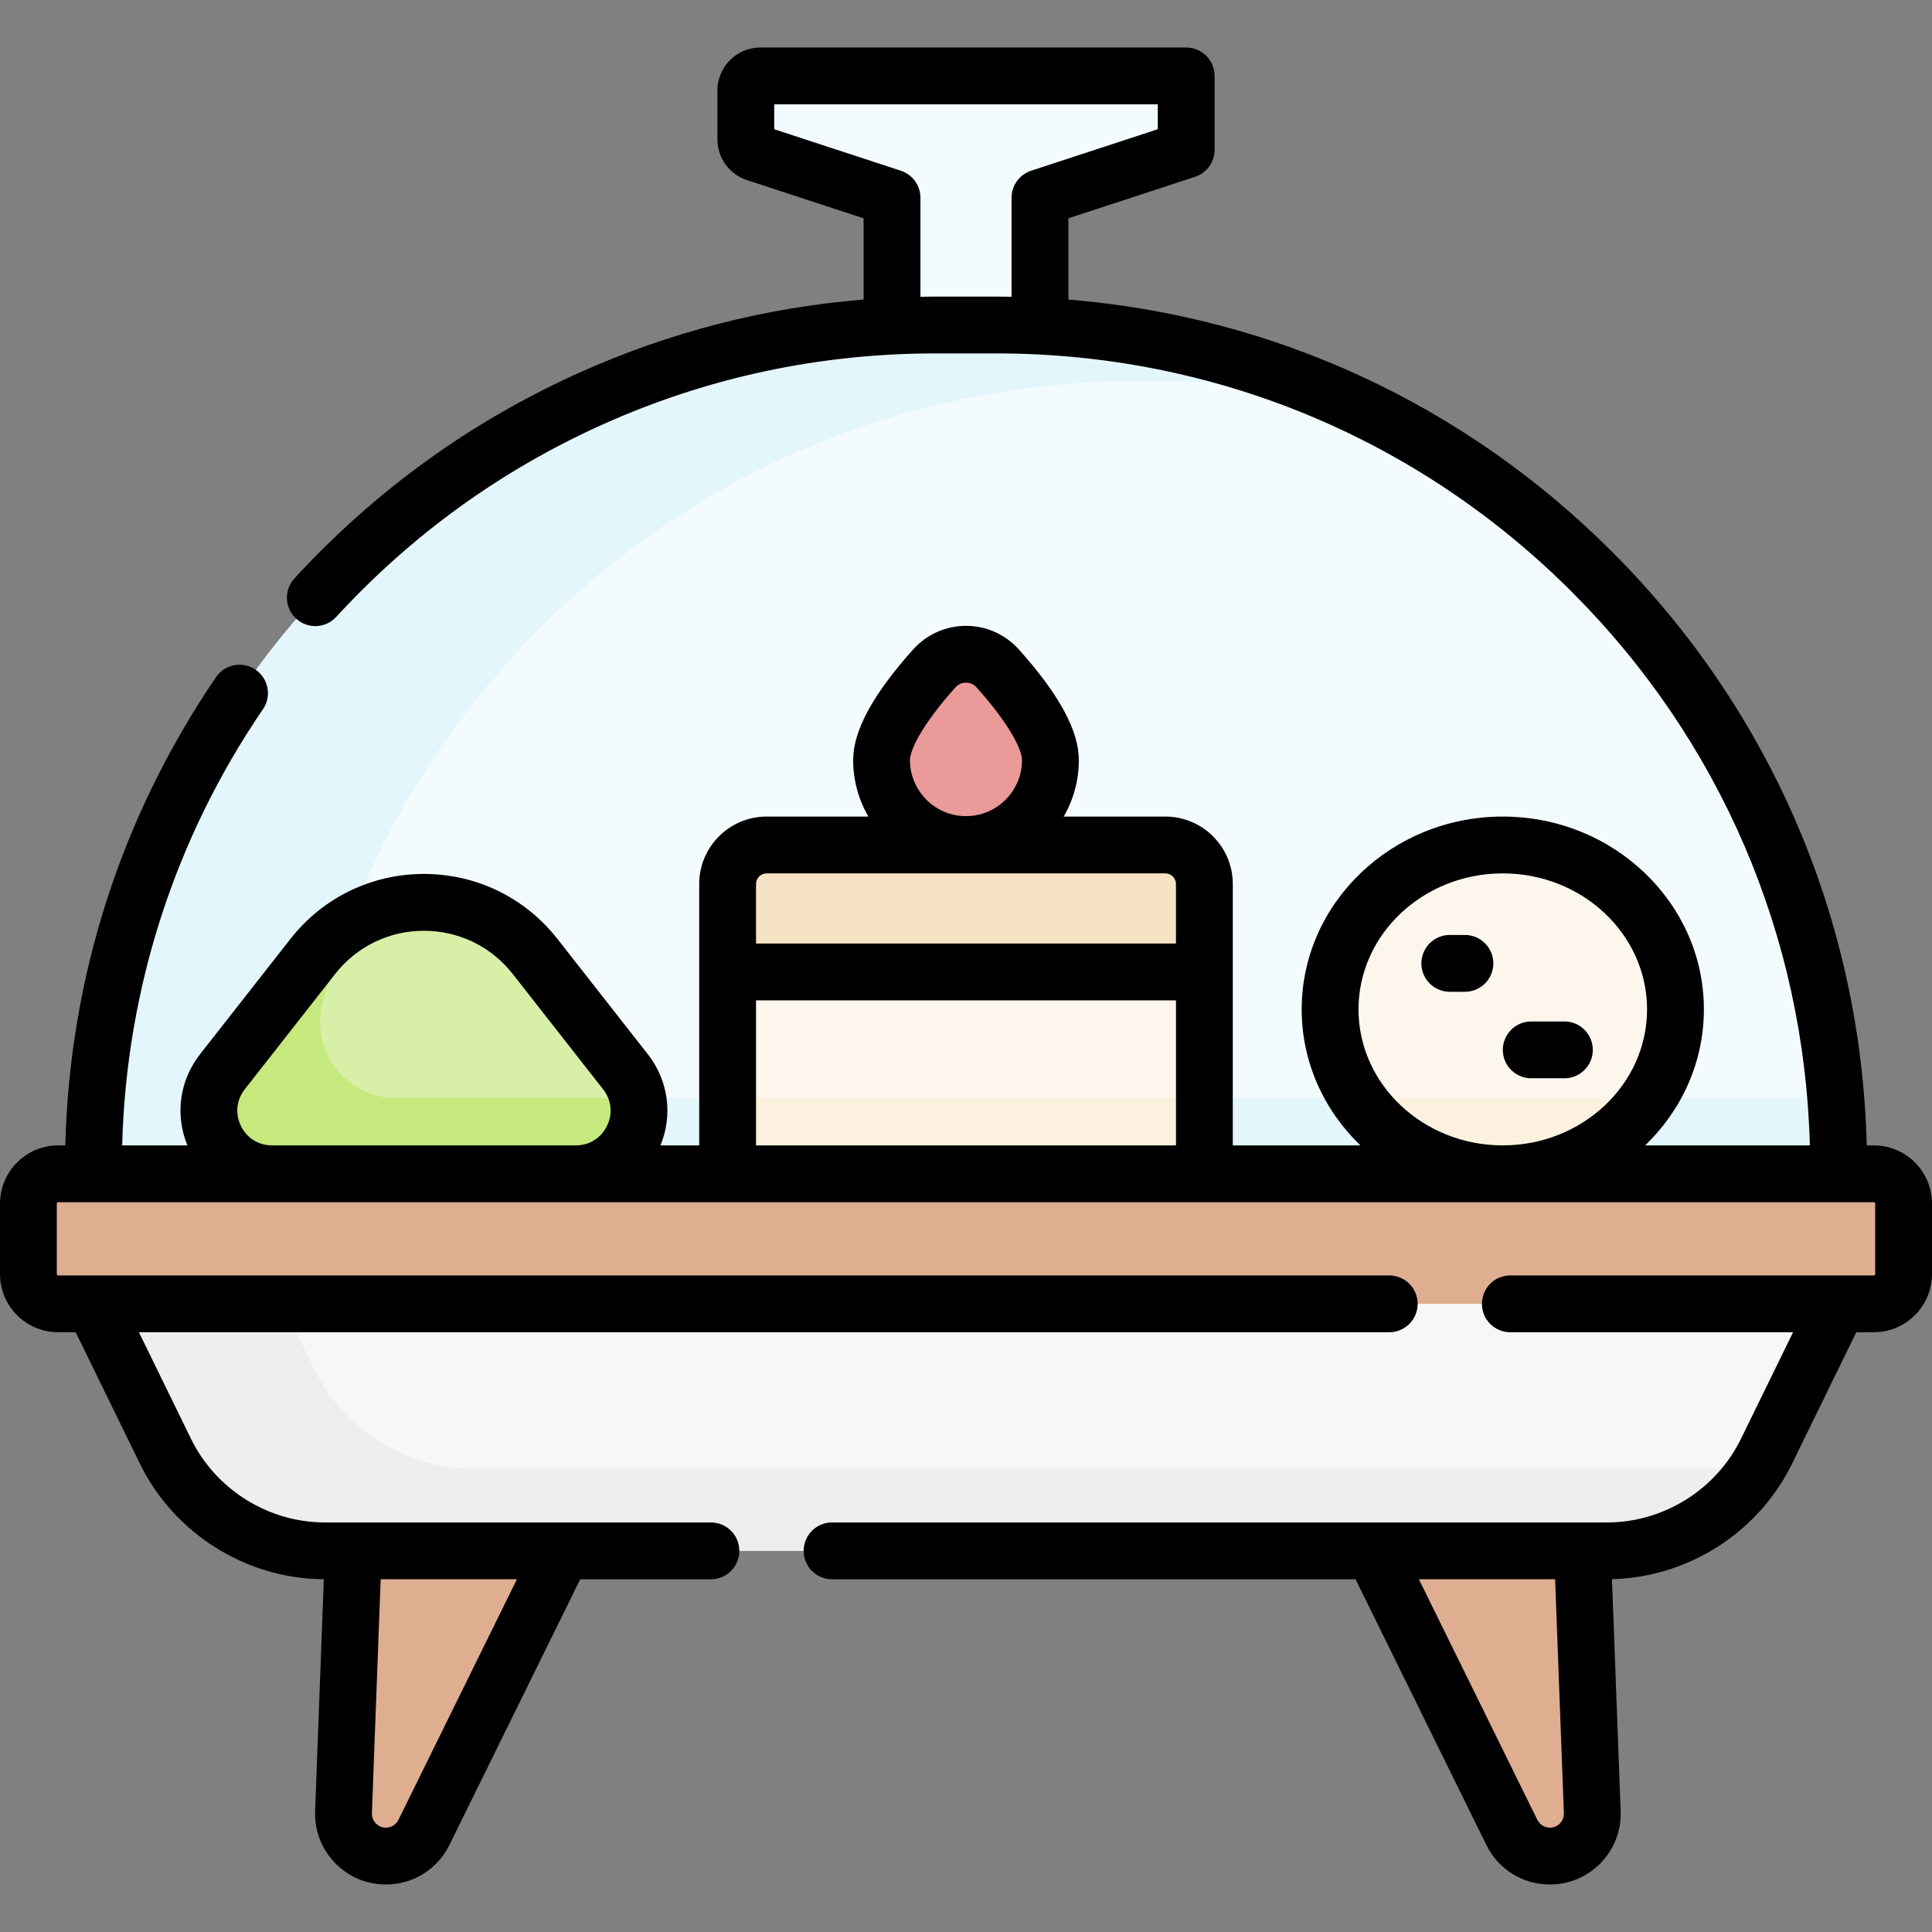
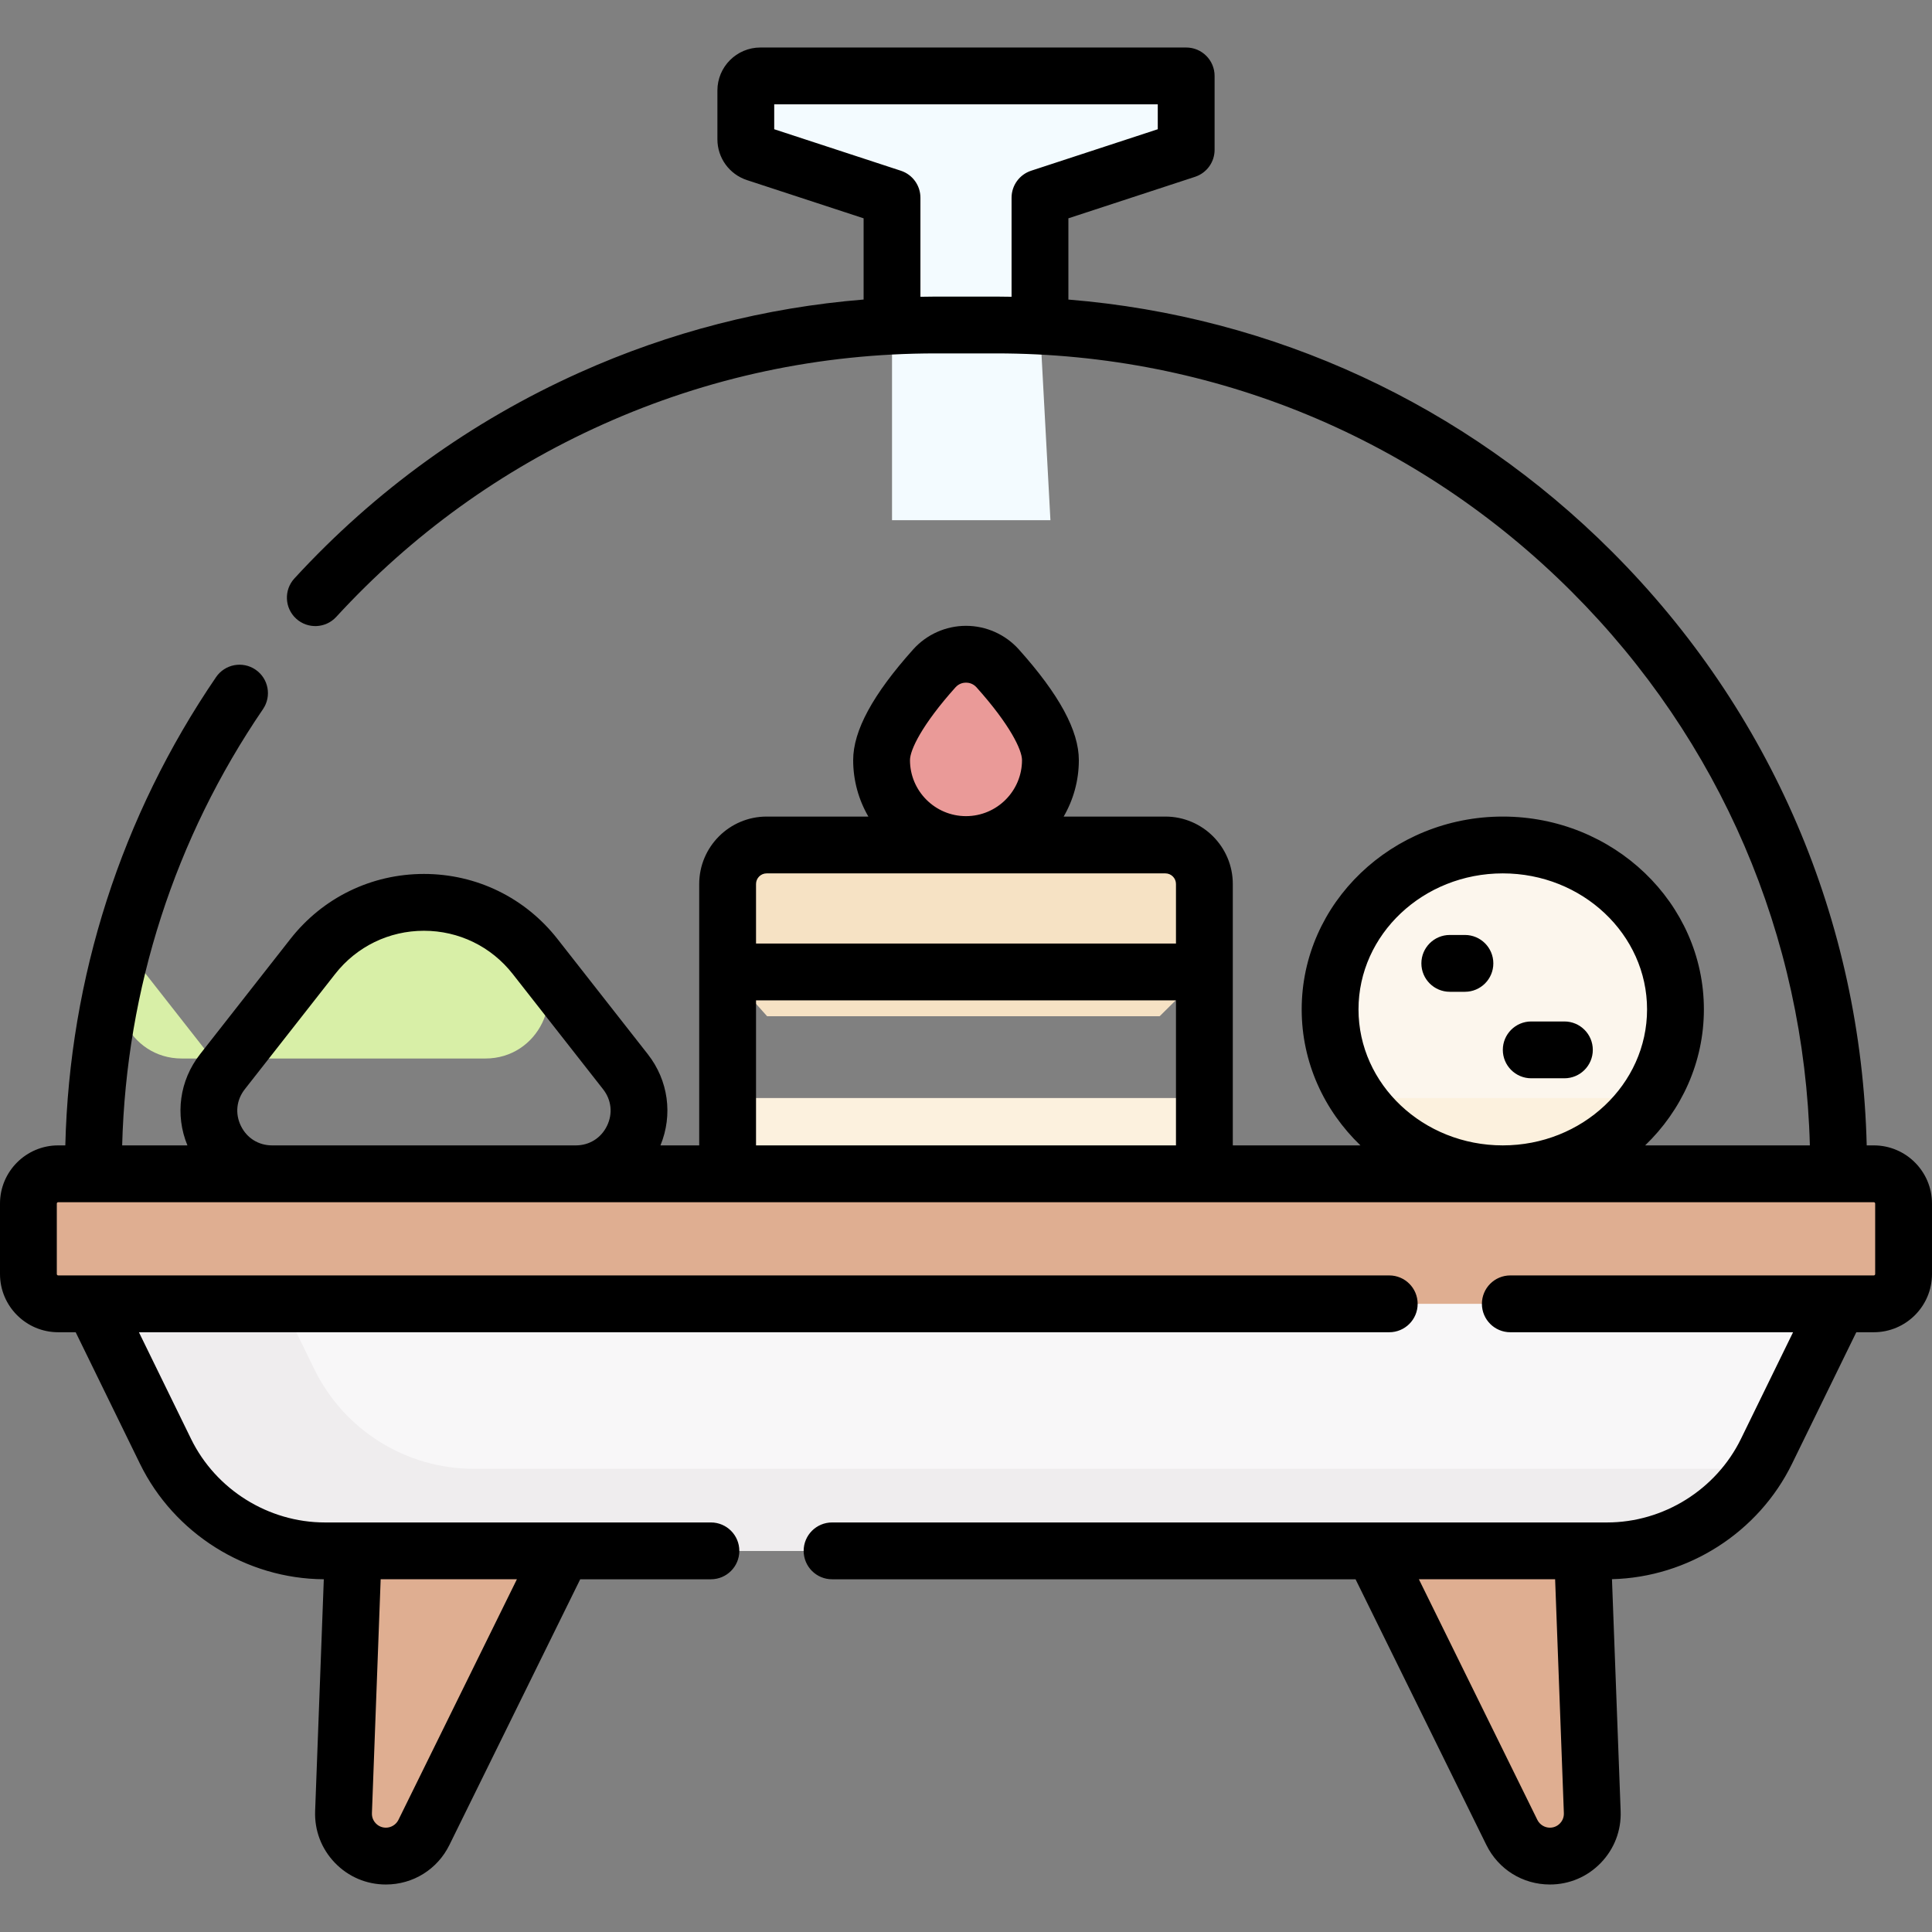
<svg xmlns="http://www.w3.org/2000/svg" width="512" viewBox="0 0 510.031 510.031" height="512" id="Capa_1">
  <rect x="0" y="0" width="510.031" height="510.031" fill="#808080" stroke="none" />
  <g>
    <g>
      <path fill="#f3fbff" d="m274.545 86.09v-33.893l38.598-12.646v-19.51h-112.407c-2.125 0-3.847 1.723-3.847 3.847v12.875c0 1.663 1.069 3.138 2.649 3.656l35.948 11.778v33.893 51.235h41.817z" />
-       <path fill="#f3fbff" d="m262.997 85.794h-15.962c-122.812 0-222.372 99.559-222.372 222.372v1.705 20.749h460.705v-20.749-1.705c0-122.812-99.559-222.372-222.371-222.372z" />
-       <path fill="#e3f6fc" d="m484.615 289.871h-380.101c-13.203 0-22.782-12.556-19.32-25.297 25.665-94.457 112.018-163.923 214.602-163.923h15.962c11.406 0 22.609.862 33.552 2.518-26.54-11.188-55.704-17.375-86.313-17.375h-15.962c-122.812 0-222.372 99.559-222.372 222.372v22.455h42.306 10.455 407.944v-20.749-1.705c0-6.162-.262-12.261-.753-18.296z" />
      <path fill="#dfae91" d="m362.523 409.413 36.597 74.329c1.883 3.825 5.776 6.248 10.04 6.248 6.345 0 11.42-5.269 11.183-11.609l-2.579-68.968v-50.773h-83.074z" />
      <path fill="#dfae91" d="m148.508 409.413-36.597 74.329c-1.883 3.825-5.776 6.248-10.04 6.248-6.345 0-11.42-5.269-11.183-11.609l2.579-68.968v-45.356s81.058-.94 80.118 0-24.877 45.356-24.877 45.356z" />
      <path fill="#f6e2c4" d="m307.646 223.06h-105.26c-5.69 0-10.3 4.62-10.3 10.31v23.21l10.422 11.697h103.631l11.807-11.697v-23.21c0-5.69-4.61-10.31-10.3-10.31z" />
      <g id="XMLID_347_">
        <g>
-           <path fill="#fcf6ed" d="m192.086 256.58h125.86v64.29h-125.86z" />
-         </g>
+           </g>
      </g>
      <path fill="#fcf1de" d="m192.086 289.871h125.86v30.999h-125.86z" />
      <path fill="#f8f7f8" d="m22.703 327.035 1.96 17.163 19.028 38.935c7.859 16.081 24.194 26.279 42.093 26.279h338.464c17.899 0 34.233-10.198 42.093-26.279l19.028-38.935 5.534-17.163z" />
      <path fill="#efedee" d="m463.545 387.749h-338.464c-17.899 0-34.233-10.198-42.093-26.279l-16.828-34.435h-43.457l1.96 17.163 19.028 38.935c7.859 16.081 24.194 26.279 42.093 26.279h338.464c16.121 0 30.969-8.275 39.503-21.668-.069.001-.137.005-.206.005z" />
      <g>
        <path fill="#dfae91" d="m494.669 344.198h-479.306c-4.343 0-7.863-3.52-7.863-7.863v-18.601c0-4.343 3.52-7.863 7.863-7.863h479.306c4.343 0 7.863 3.52 7.863 7.863v18.601c0 4.343-3.521 7.863-7.863 7.863z" />
        <path fill="#ea9a98" d="m277.303 200.668c0 12.309-9.978 22.287-22.287 22.287s-22.287-9.978-22.287-22.287c0-7.189 7.602-17.166 13.926-24.223 4.46-4.977 12.261-4.977 16.721 0 6.325 7.056 13.927 17.034 13.927 24.223z" />
        <ellipse ry="43.403" rx="45.588" fill="#fcf6ed" cy="266.468" cx="396.72" />
        <path fill="#fcf1de" d="m435.104 289.871h-76.768c8.105 12.025 22.262 20 38.384 20s30.279-7.975 38.384-20z" />
-         <path fill="#d8efa7" d="m58.716 282.927 23.859-30.434c14.927-19.041 43.755-19.041 58.682 0l23.859 30.434c8.573 10.936.782 26.944-13.114 26.944h-80.172c-13.896 0-21.687-16.008-13.114-26.944z" />
-         <path fill="#c5e97d" d="m152.002 309.871c11.139 0 18.346-10.286 16.355-20h-63.843c-13.203 0-22.782-12.556-19.32-25.297 1.899-6.989 4.132-13.844 6.677-20.541-3.444 2.198-6.596 5.017-9.295 8.46l-23.859 30.434c-8.573 10.936-.782 26.944 13.114 26.944z" />
+         <path fill="#d8efa7" d="m58.716 282.927 23.859-30.434c14.927-19.041 43.755-19.041 58.682 0c8.573 10.936.782 26.944-13.114 26.944h-80.172c-13.896 0-21.687-16.008-13.114-26.944z" />
      </g>
    </g>
    <g>
      <path d="m494.669 302.371h-1.873c-1.456-59.231-25.208-114.701-67.256-156.749-38.896-38.895-89.278-62.121-143.495-66.539v-21.45l33.433-10.954c3.081-1.01 5.165-3.885 5.165-7.127v-19.51c0-4.142-3.357-7.5-7.5-7.5h-112.408c-6.257 0-11.347 5.09-11.347 11.347v12.875c0 4.918 3.141 9.252 7.814 10.784l30.783 10.085v21.441c-25.979 2.115-51.128 8.568-74.985 19.279-28.633 12.855-53.962 31.142-75.284 54.354-2.802 3.05-2.601 7.795.449 10.597 3.051 2.802 7.796 2.6 10.598-.45 19.937-21.704 43.616-38.801 70.381-50.816 27.701-12.437 57.271-18.743 87.891-18.743h15.961c57.395 0 111.354 22.351 151.938 62.935 39.215 39.215 61.401 90.919 62.854 146.142h-43.482c9.573-9.211 15.504-21.903 15.504-35.903 0-28.068-23.815-50.903-53.088-50.903s-53.088 22.835-53.088 50.903c0 14.001 5.934 26.693 15.508 35.903h-33.695v-69.004c0-9.816-7.986-17.802-17.803-17.802h-26.847c2.545-4.385 4.006-9.472 4.006-14.897 0-7.773-5.182-17.334-15.841-29.229-3.547-3.958-8.63-6.228-13.946-6.228s-10.399 2.27-13.945 6.228c-10.66 11.895-15.842 21.456-15.842 29.229 0 5.425 1.466 10.511 4.011 14.897h-26.852c-9.816 0-17.803 7.986-17.803 17.802v69.004h-10.23c3.317-8.05 2.095-17.143-3.338-24.071l-23.858-30.434c-8.546-10.901-21.392-17.154-35.243-17.154s-26.697 6.252-35.243 17.154l-23.858 30.434c-5.431 6.928-6.654 16.021-3.337 24.071h-17.228c1.095-41.329 13.886-81.033 37.18-115.166 2.335-3.421 1.454-8.087-1.968-10.422-3.42-2.336-8.089-1.455-10.423 1.967-25.001 36.635-38.698 79.262-39.796 123.621h-1.881c-8.47-.001-15.362 6.891-15.362 15.363v18.601c0 8.471 6.892 15.363 15.362 15.363h4.619l16.972 34.728c9.007 18.429 28.031 30.365 48.529 30.481l-2.289 61.192c-.191 5.122 1.661 9.975 5.217 13.667 3.556 3.691 8.336 5.724 13.461 5.724 7.175 0 13.601-3.999 16.769-10.435l34.535-70.143h34.503c4.143 0 7.5-3.358 7.5-7.5s-3.357-7.5-7.5-7.5h-101.895c-14.924 0-28.801-8.664-35.354-22.072l-13.753-28.142h330.074c4.143 0 7.5-3.358 7.5-7.5s-3.357-7.5-7.5-7.5h-351.388c-.2 0-.362-.163-.362-.363v-18.601c0-.2.162-.363.362-.363h479.307c.2 0 .362.163.362.363v18.601c0 .2-.162.363-.362.363h-95.957c-4.143 0-7.5 3.358-7.5 7.5s3.357 7.5 7.5 7.5h74.643l-13.754 28.142c-6.553 13.408-20.43 22.072-35.354 22.072h-204.587c-4.143 0-7.5 3.358-7.5 7.5s3.357 7.5 7.5 7.5h138.196l34.535 70.142c3.168 6.437 9.594 10.435 16.769 10.435 5.125 0 9.905-2.033 13.461-5.724s5.408-8.544 5.217-13.666l-2.289-61.211c20.114-.492 38.669-12.333 47.529-30.463l16.972-34.728h4.619c8.471 0 15.362-6.892 15.362-15.363v-18.601c0-8.471-6.891-15.363-15.362-15.363zm-247.634-224.076c-1.353 0-2.7.029-4.049.052v-26.149c0-3.243-2.084-6.118-5.165-7.127l-33.433-10.954v-6.575h101.254v6.575l-33.432 10.953c-3.081 1.01-5.165 3.885-5.165 7.127v26.146c-1.349-.023-2.697-.049-4.049-.049h-15.961zm5.206 103.154c.965-1.077 2.152-1.238 2.774-1.238s1.81.161 2.775 1.238c8.866 9.894 12.012 16.536 12.012 19.218 0 8.153-6.634 14.787-14.787 14.787s-14.787-6.633-14.787-14.787c.001-2.681 3.146-9.324 12.013-19.218zm-147.058 298.981c-.616 1.251-1.916 2.06-3.312 2.06-1.365 0-2.251-.708-2.658-1.13-.406-.422-1.081-1.334-1.029-2.699l2.309-61.748h35.963zm253.45-213.962c0-19.797 17.086-35.903 38.088-35.903s38.088 16.106 38.088 35.903-17.086 35.903-38.088 35.903-38.088-16.106-38.088-35.903zm-156.245-35.903h105.256c1.546 0 2.803 1.257 2.803 2.802v15.717h-110.862v-15.717c0-1.545 1.257-2.802 2.803-2.802zm-2.803 33.519h110.861v38.288h-110.861zm-135.993 33.135c-1.571-3.227-1.187-6.839 1.027-9.664l23.858-30.434c5.684-7.25 14.227-11.408 23.438-11.408s17.755 4.158 23.438 11.408l23.858 30.435c2.214 2.824 2.599 6.437 1.028 9.663-1.57 3.227-4.65 5.153-8.239 5.153h-80.17c-3.588-.001-6.668-1.927-8.238-5.153zm348.226 184.141c-.407.422-1.293 1.13-2.658 1.13-1.396 0-2.695-.809-3.312-2.061l-31.273-63.517h35.963l2.309 61.748c.052 1.366-.622 2.278-1.029 2.7z" />
      <path d="m386.727 246.823h-3.996c-4.143 0-7.5 3.358-7.5 7.5s3.357 7.5 7.5 7.5h3.996c4.143 0 7.5-3.358 7.5-7.5s-3.358-7.5-7.5-7.5z" />
      <path d="m412.987 269.658h-8.754c-4.143 0-7.5 3.358-7.5 7.5s3.357 7.5 7.5 7.5h8.754c4.143 0 7.5-3.358 7.5-7.5s-3.357-7.5-7.5-7.5z" />
    </g>
  </g>
</svg>